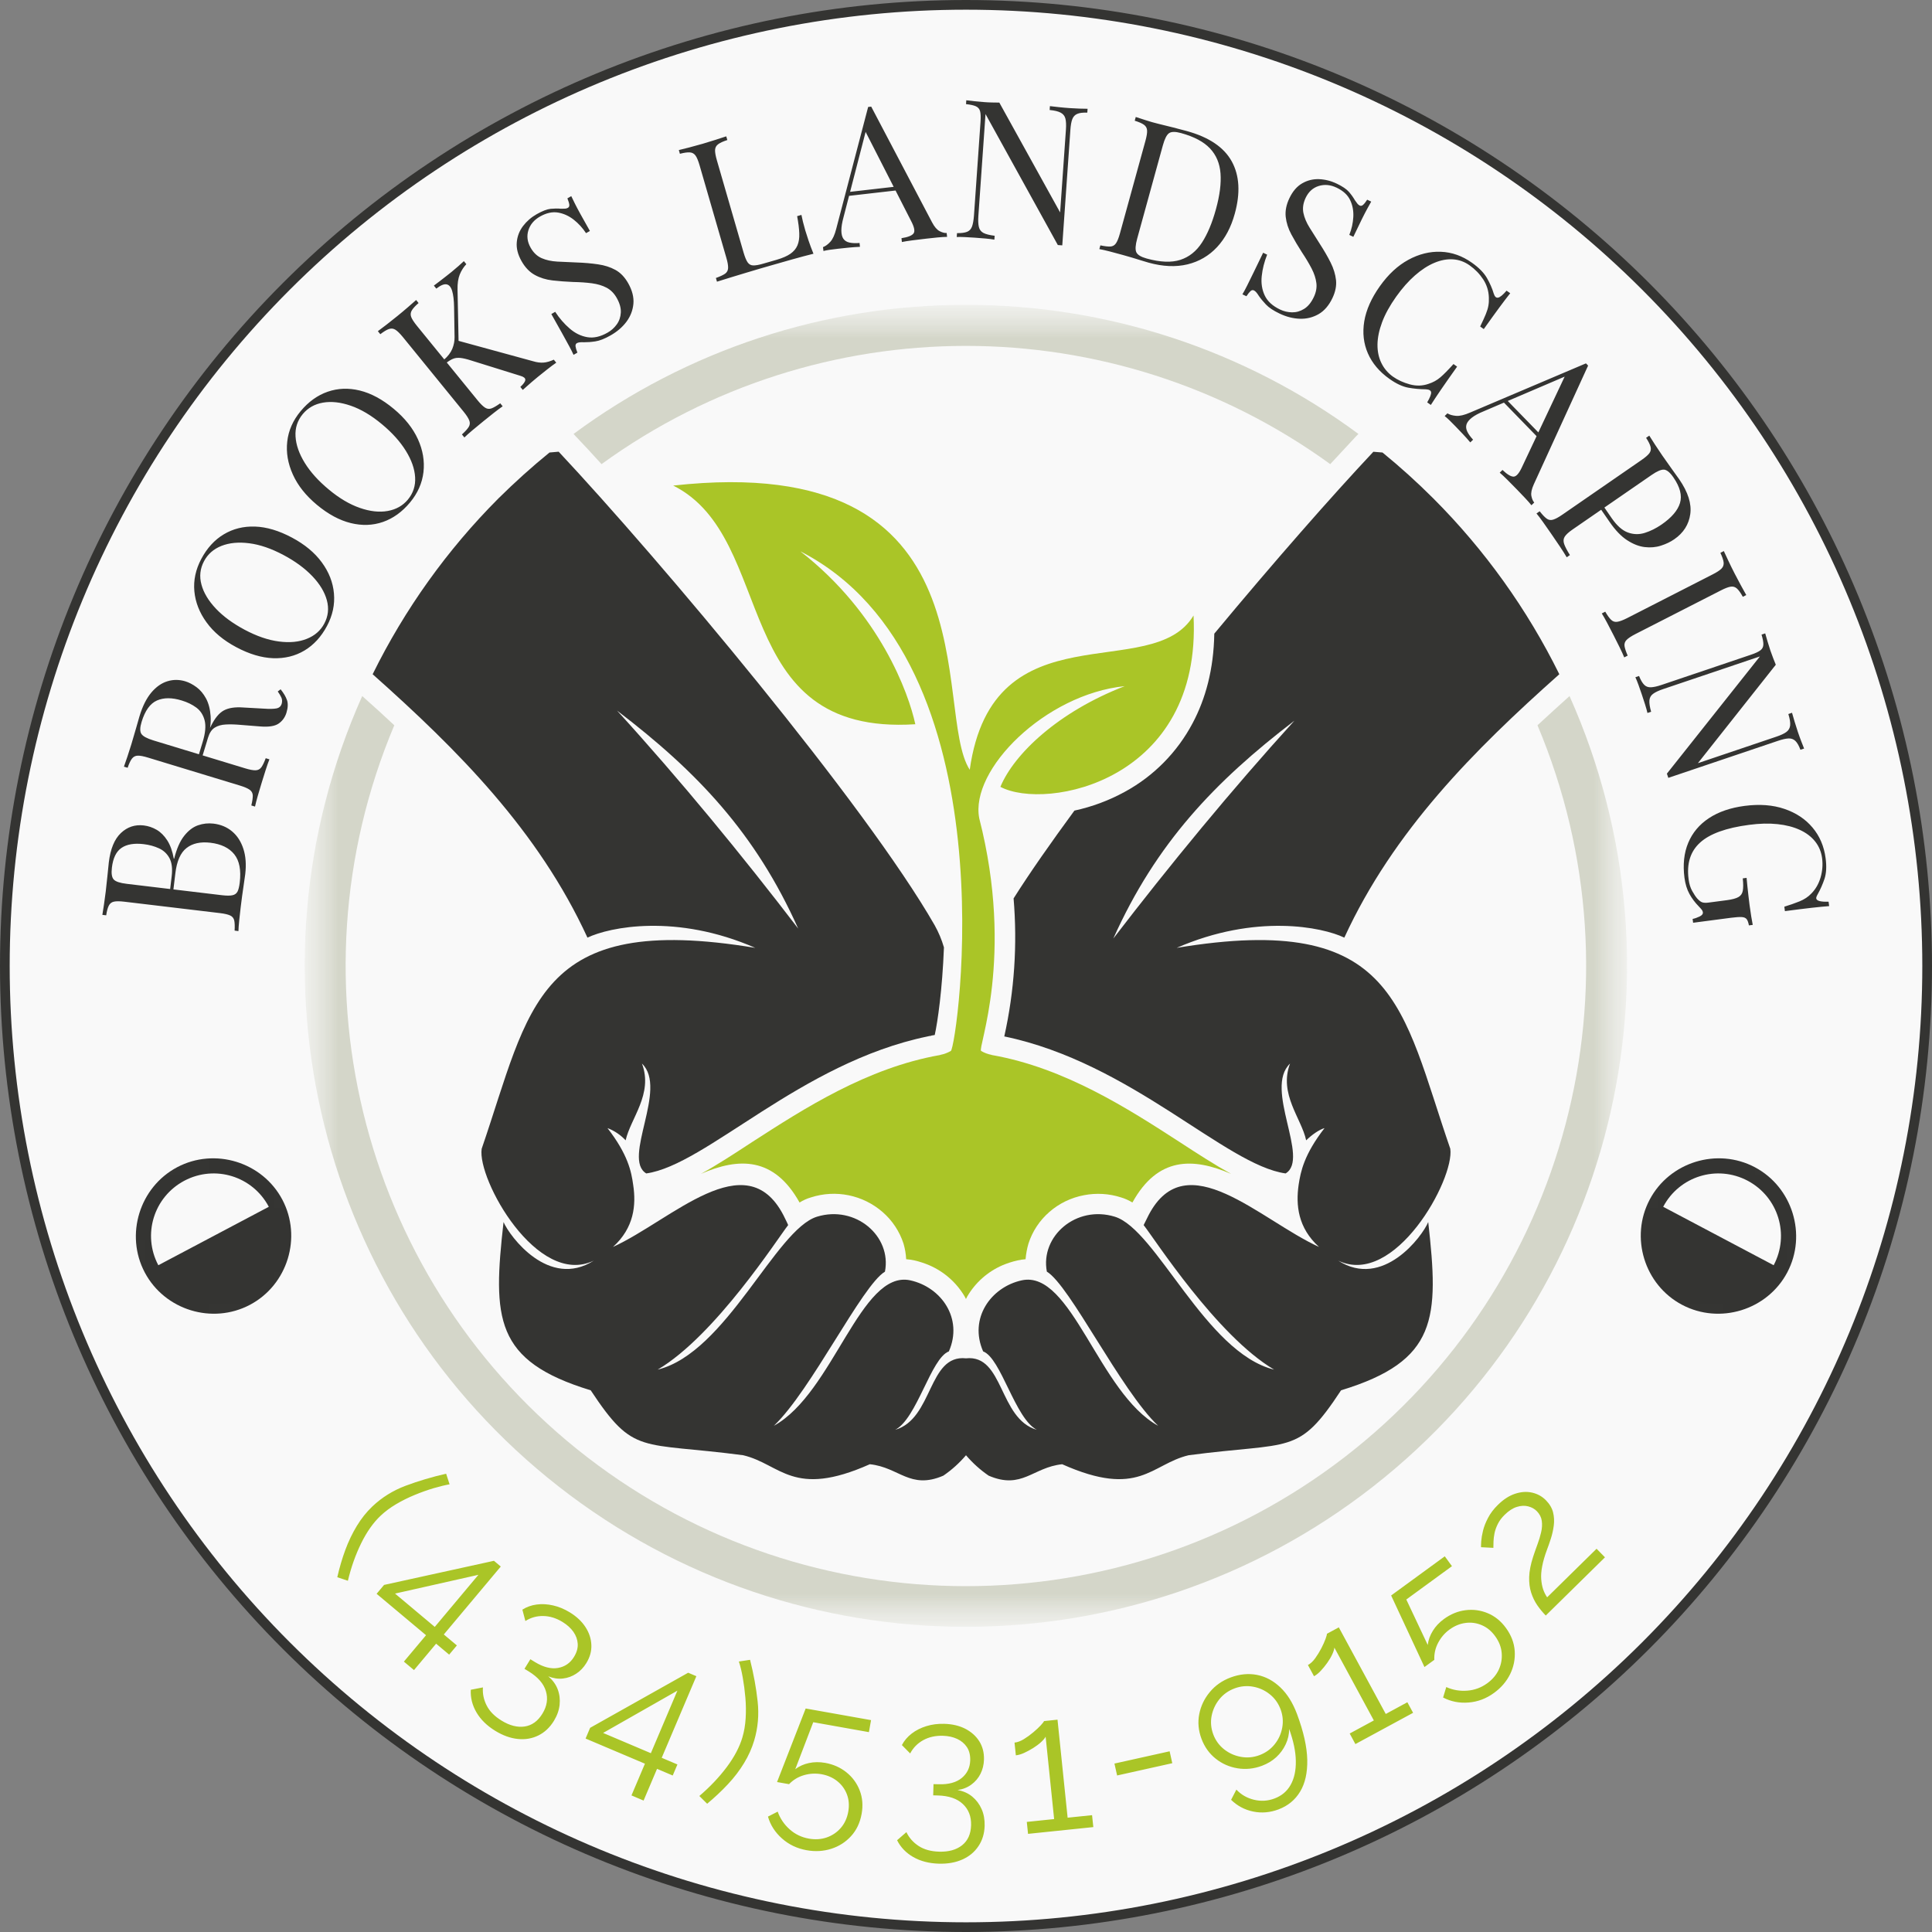
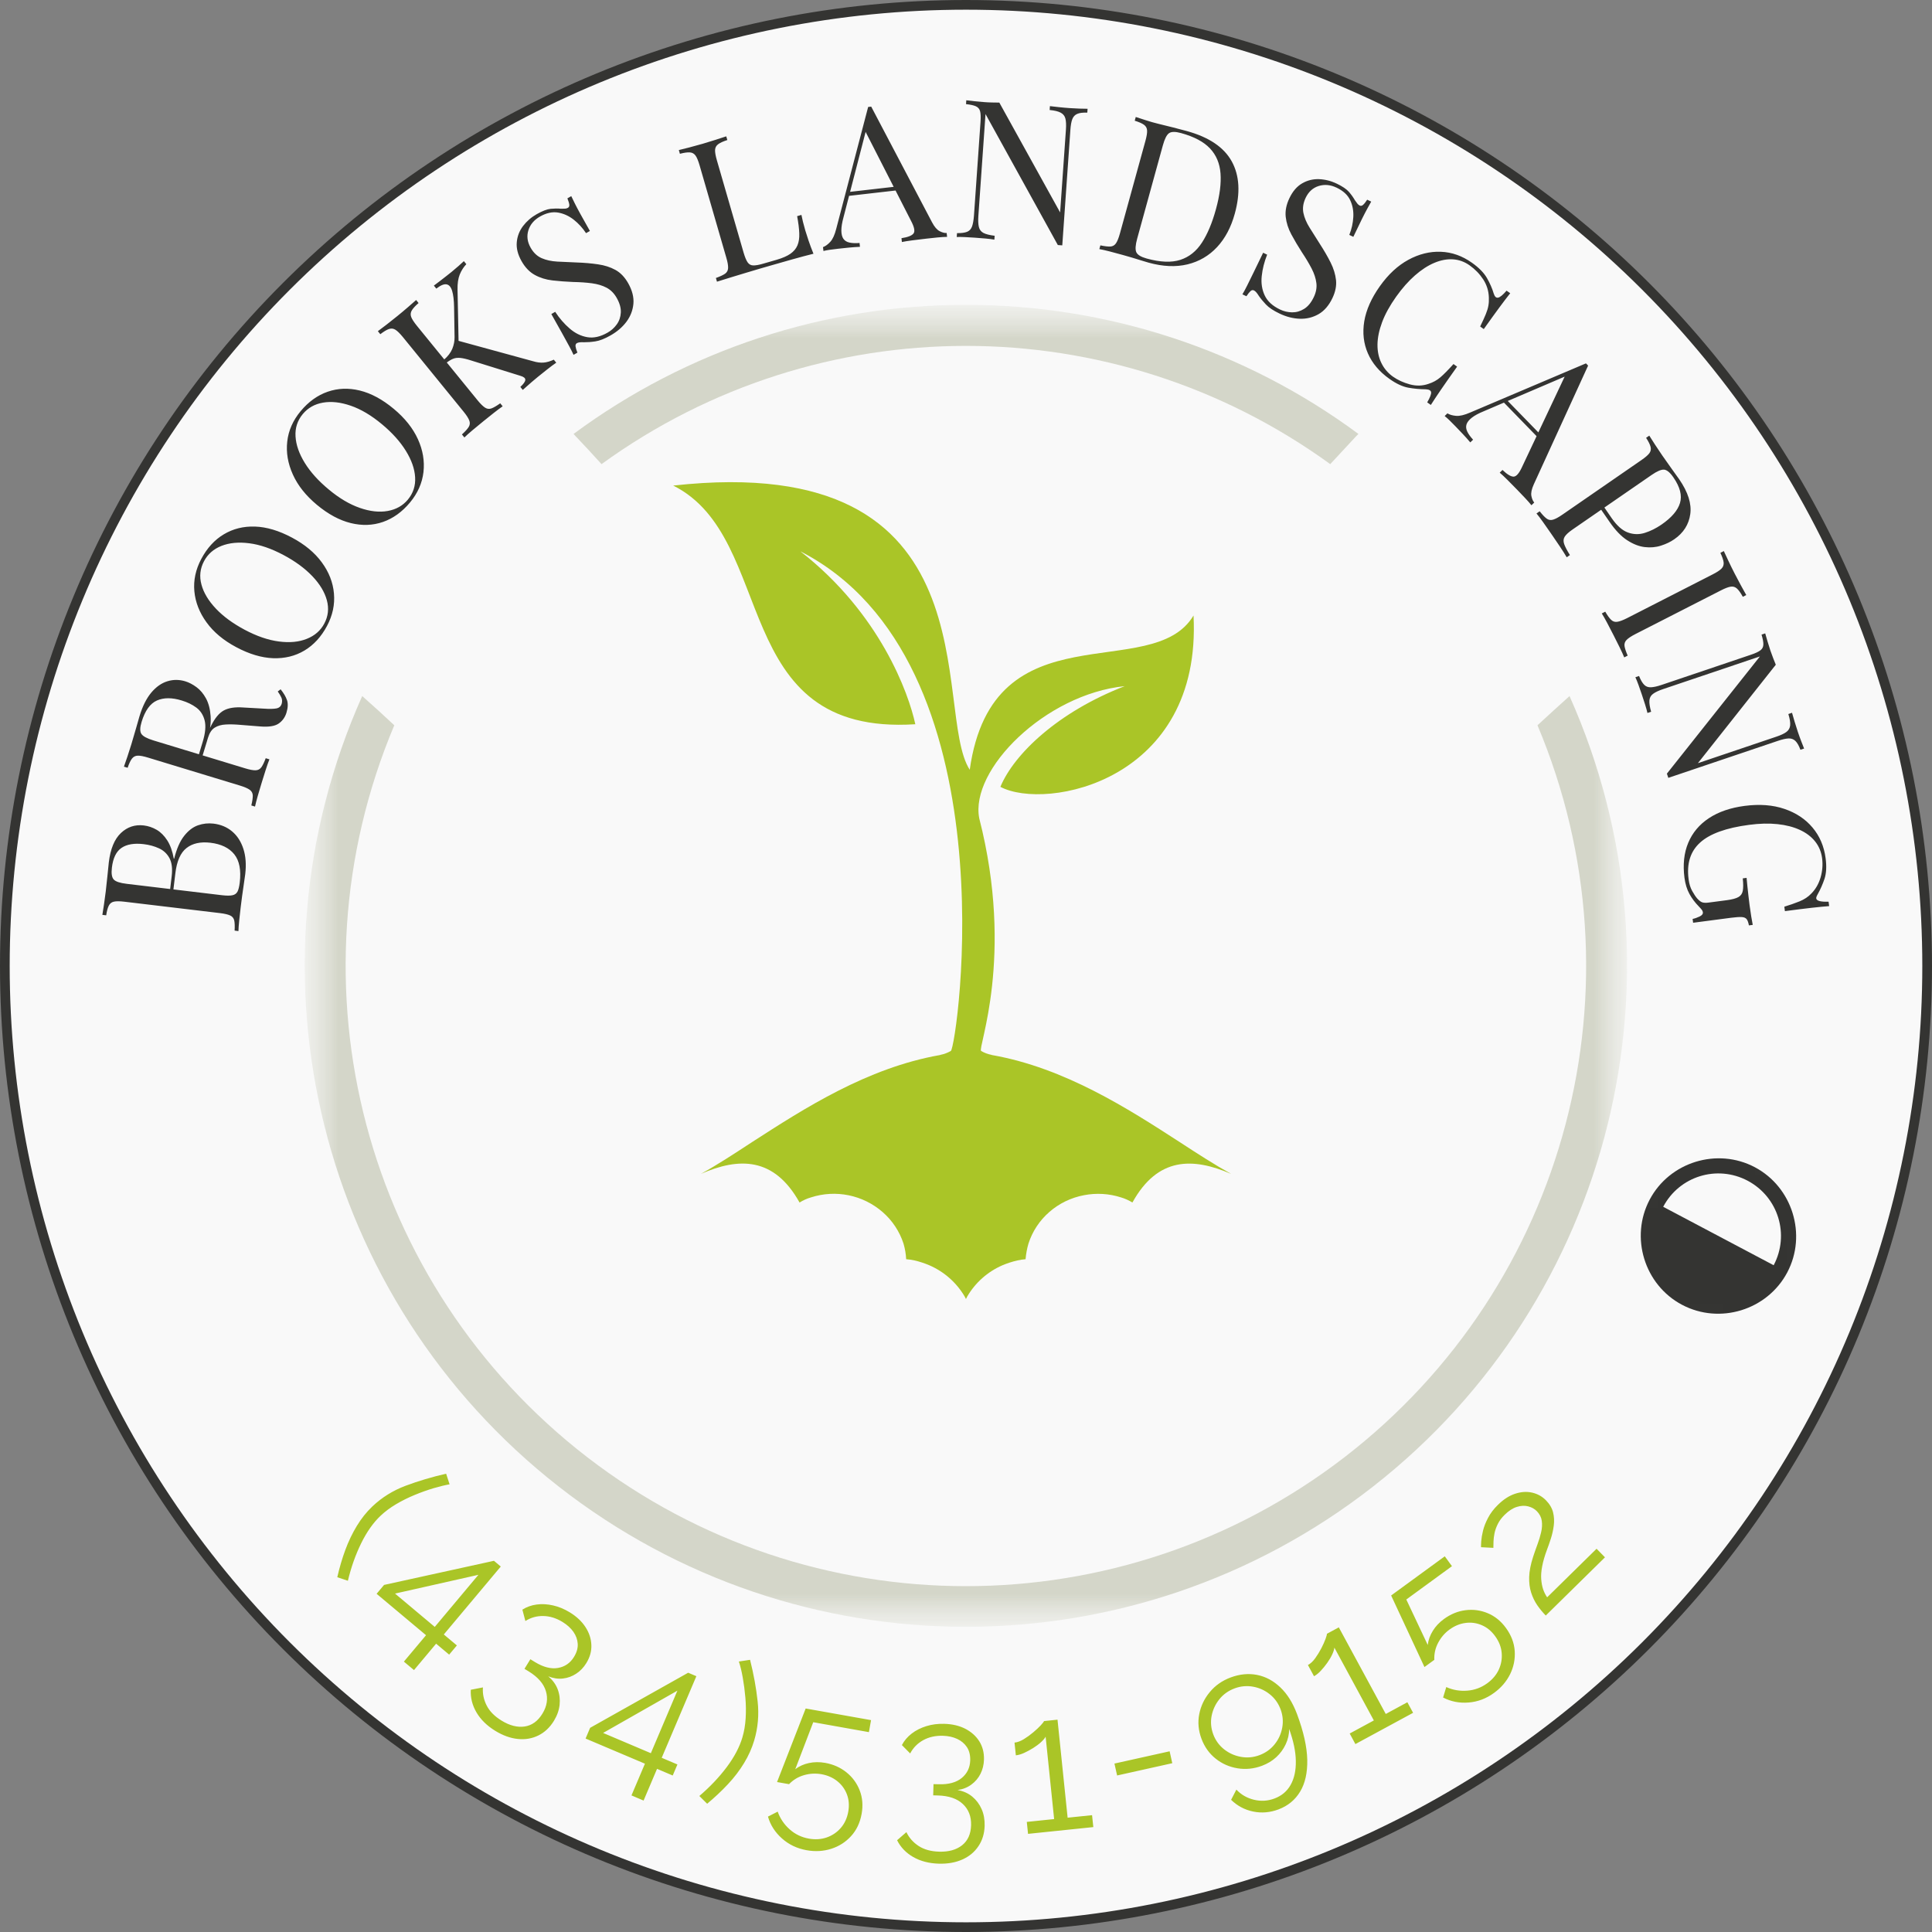
<svg xmlns="http://www.w3.org/2000/svg" width="60" height="60" viewBox="0 0 60 60" fill="none">
  <rect x="0" y="0" width="60" height="60" fill="#808080" stroke="none" />
  <circle cx="30" cy="30" r="29.733" fill="#F9F9F9" />
  <path d="M3.179 28.412C3.193 28.329 3.21 28.22 3.23 28.085C3.25 27.95 3.268 27.817 3.284 27.686C3.306 27.499 3.325 27.319 3.342 27.148C3.358 26.976 3.371 26.855 3.379 26.783C3.429 26.365 3.554 26.061 3.754 25.871C3.955 25.681 4.192 25.602 4.467 25.635C4.606 25.652 4.739 25.697 4.865 25.77C4.992 25.844 5.101 25.954 5.195 26.1C5.289 26.247 5.356 26.435 5.397 26.666L5.409 26.668C5.486 26.358 5.59 26.121 5.721 25.957C5.851 25.793 5.994 25.684 6.15 25.63C6.306 25.576 6.465 25.559 6.629 25.578C6.855 25.605 7.049 25.686 7.208 25.82C7.368 25.954 7.484 26.134 7.558 26.361C7.632 26.588 7.651 26.85 7.616 27.149C7.605 27.236 7.587 27.367 7.56 27.542C7.533 27.716 7.505 27.927 7.475 28.173C7.459 28.313 7.443 28.45 7.429 28.586C7.415 28.721 7.407 28.831 7.405 28.916L7.286 28.901C7.294 28.765 7.29 28.661 7.275 28.588C7.259 28.516 7.217 28.463 7.148 28.431C7.079 28.399 6.973 28.374 6.83 28.357L3.869 28.004C3.722 27.986 3.612 27.985 3.54 28.001C3.467 28.016 3.414 28.057 3.38 28.124C3.345 28.19 3.318 28.291 3.298 28.426L3.179 28.412ZM3.475 26.946C3.453 27.129 3.473 27.252 3.534 27.316C3.595 27.38 3.729 27.424 3.935 27.448L6.896 27.802C7.035 27.818 7.142 27.819 7.217 27.803C7.291 27.788 7.344 27.75 7.376 27.689C7.407 27.628 7.43 27.536 7.445 27.413C7.492 27.023 7.435 26.729 7.275 26.53C7.115 26.331 6.868 26.212 6.534 26.172C6.227 26.136 5.98 26.19 5.794 26.335C5.607 26.48 5.491 26.742 5.446 27.12L5.372 27.735C5.372 27.735 5.356 27.733 5.322 27.729C5.288 27.725 5.271 27.723 5.271 27.723L5.332 27.209C5.36 26.975 5.337 26.788 5.263 26.65C5.188 26.512 5.079 26.41 4.936 26.345C4.792 26.279 4.635 26.236 4.464 26.216C4.169 26.181 3.94 26.219 3.775 26.331C3.61 26.442 3.51 26.647 3.475 26.946ZM3.849 23.809C3.877 23.729 3.913 23.625 3.957 23.496C4 23.367 4.041 23.239 4.08 23.112C4.135 22.932 4.185 22.759 4.232 22.593C4.278 22.427 4.312 22.31 4.333 22.241C4.427 21.93 4.55 21.686 4.7 21.507C4.851 21.329 5.018 21.212 5.2 21.157C5.382 21.101 5.567 21.102 5.755 21.159C5.87 21.194 5.986 21.255 6.102 21.34C6.219 21.426 6.317 21.543 6.398 21.691C6.478 21.839 6.526 22.023 6.541 22.241C6.557 22.459 6.519 22.718 6.428 23.017L6.26 23.569L6.145 23.534L6.295 23.039C6.378 22.767 6.398 22.546 6.356 22.376C6.313 22.206 6.228 22.073 6.1 21.977C5.972 21.882 5.82 21.807 5.643 21.754C5.341 21.661 5.084 21.662 4.873 21.755C4.663 21.848 4.504 22.069 4.398 22.418C4.344 22.594 4.342 22.719 4.391 22.792C4.44 22.866 4.564 22.933 4.763 22.994L7.616 23.862C7.754 23.904 7.861 23.924 7.937 23.922C8.013 23.92 8.072 23.889 8.116 23.829C8.159 23.769 8.205 23.675 8.252 23.547L8.367 23.582C8.332 23.668 8.294 23.777 8.252 23.909C8.21 24.04 8.168 24.173 8.127 24.307C8.082 24.457 8.04 24.597 8.002 24.728C7.965 24.859 7.937 24.966 7.92 25.049L7.805 25.014C7.837 24.881 7.852 24.777 7.85 24.703C7.847 24.629 7.815 24.57 7.753 24.526C7.691 24.482 7.591 24.439 7.453 24.397L4.6 23.529C4.458 23.485 4.35 23.465 4.276 23.468C4.202 23.47 4.143 23.501 4.097 23.561C4.052 23.62 4.007 23.715 3.964 23.844L3.849 23.809ZM6.169 23.516C6.24 23.311 6.298 23.151 6.344 23.035C6.389 22.919 6.427 22.825 6.458 22.753C6.488 22.68 6.52 22.611 6.552 22.546C6.673 22.302 6.807 22.14 6.954 22.062C7.102 21.983 7.302 21.953 7.557 21.972L8.187 22.007C8.367 22.02 8.501 22.017 8.588 22C8.675 21.982 8.729 21.931 8.751 21.845C8.767 21.779 8.763 21.718 8.738 21.662C8.713 21.607 8.676 21.544 8.626 21.474L8.715 21.407C8.809 21.524 8.875 21.635 8.912 21.74C8.949 21.846 8.944 21.977 8.896 22.134C8.853 22.276 8.772 22.388 8.655 22.47C8.538 22.551 8.349 22.582 8.087 22.561L7.474 22.512C7.298 22.496 7.144 22.492 7.009 22.5C6.875 22.507 6.762 22.539 6.669 22.597C6.576 22.654 6.506 22.76 6.459 22.913L6.27 23.534L6.169 23.516ZM6.252 17.356C6.431 17.02 6.663 16.765 6.95 16.594C7.237 16.422 7.56 16.341 7.919 16.353C8.278 16.365 8.661 16.479 9.068 16.696C9.464 16.907 9.773 17.163 9.994 17.465C10.215 17.766 10.341 18.088 10.371 18.431C10.402 18.775 10.33 19.111 10.155 19.44C9.976 19.776 9.743 20.03 9.456 20.202C9.169 20.374 8.845 20.453 8.484 20.441C8.124 20.428 7.741 20.314 7.338 20.099C6.942 19.889 6.634 19.632 6.414 19.328C6.194 19.025 6.068 18.703 6.036 18.361C6.005 18.02 6.077 17.685 6.252 17.356ZM6.336 17.428C6.214 17.658 6.187 17.9 6.256 18.154C6.324 18.409 6.474 18.657 6.703 18.9C6.933 19.143 7.231 19.362 7.599 19.558C7.974 19.757 8.328 19.879 8.662 19.922C8.995 19.966 9.284 19.938 9.53 19.839C9.775 19.741 9.955 19.584 10.07 19.368C10.193 19.138 10.22 18.896 10.151 18.641C10.082 18.387 9.932 18.137 9.7 17.894C9.469 17.651 9.171 17.432 8.807 17.238C8.428 17.036 8.073 16.914 7.742 16.872C7.41 16.829 7.122 16.857 6.878 16.953C6.633 17.05 6.453 17.208 6.336 17.428ZM9.336 12.77C9.58 12.477 9.859 12.276 10.175 12.166C10.491 12.056 10.823 12.043 11.173 12.128C11.522 12.213 11.874 12.402 12.228 12.697C12.573 12.984 12.823 13.298 12.978 13.638C13.133 13.978 13.19 14.319 13.151 14.662C13.111 15.004 12.972 15.318 12.733 15.605C12.49 15.897 12.21 16.099 11.895 16.209C11.579 16.319 11.245 16.331 10.895 16.245C10.544 16.159 10.193 15.97 9.842 15.678C9.497 15.39 9.247 15.076 9.094 14.734C8.94 14.393 8.882 14.052 8.921 13.711C8.959 13.37 9.098 13.056 9.336 12.77ZM9.404 12.858C9.237 13.058 9.162 13.29 9.178 13.553C9.193 13.816 9.289 14.09 9.464 14.374C9.639 14.658 9.887 14.934 10.208 15.2C10.534 15.472 10.856 15.663 11.174 15.773C11.491 15.884 11.78 15.915 12.04 15.869C12.301 15.822 12.509 15.705 12.666 15.517C12.832 15.317 12.908 15.085 12.892 14.822C12.877 14.559 12.78 14.284 12.603 13.999C12.426 13.713 12.179 13.439 11.862 13.175C11.532 12.9 11.21 12.709 10.894 12.6C10.578 12.491 10.29 12.459 10.031 12.504C9.772 12.549 9.563 12.667 9.404 12.858ZM14.406 8.11L14.482 8.204C14.396 8.295 14.328 8.402 14.278 8.525C14.229 8.648 14.205 8.803 14.209 8.992L14.247 10.876L14.163 10.564L16.557 11.219C16.674 11.254 16.78 11.268 16.878 11.261C16.976 11.254 17.083 11.223 17.199 11.17L17.275 11.263C17.195 11.317 17.1 11.389 16.988 11.477C16.877 11.565 16.782 11.641 16.704 11.704C16.651 11.747 16.588 11.801 16.513 11.864C16.438 11.928 16.345 12.009 16.235 12.109L16.16 12.016C16.26 11.924 16.312 11.851 16.314 11.797C16.317 11.743 16.265 11.701 16.157 11.67L14.641 11.198C14.5 11.152 14.386 11.125 14.299 11.116C14.212 11.107 14.136 11.116 14.072 11.142C14.008 11.168 13.936 11.211 13.856 11.272L13.78 11.178C13.908 11.069 13.996 10.954 14.046 10.834C14.095 10.714 14.119 10.592 14.117 10.47L14.102 9.536C14.098 9.322 14.078 9.155 14.042 9.035C14.006 8.914 13.948 8.846 13.869 8.831C13.789 8.816 13.683 8.86 13.55 8.963L13.474 8.87C13.535 8.825 13.598 8.778 13.661 8.729C13.725 8.679 13.787 8.631 13.849 8.583C13.911 8.535 13.968 8.49 14.021 8.447C14.102 8.381 14.175 8.319 14.241 8.26C14.307 8.201 14.362 8.151 14.406 8.11ZM12.924 9.317L12.999 9.411C12.896 9.5 12.826 9.577 12.788 9.641C12.75 9.706 12.744 9.773 12.769 9.842C12.795 9.912 12.855 10.004 12.948 10.119L14.831 12.431C14.922 12.543 15 12.619 15.064 12.66C15.128 12.701 15.195 12.709 15.264 12.683C15.334 12.657 15.424 12.604 15.535 12.525L15.611 12.618C15.534 12.67 15.442 12.739 15.333 12.825C15.225 12.91 15.116 12.997 15.007 13.086C14.886 13.185 14.773 13.278 14.669 13.365C14.565 13.453 14.482 13.526 14.422 13.586L14.346 13.492C14.447 13.4 14.517 13.323 14.556 13.26C14.595 13.197 14.601 13.13 14.574 13.059C14.547 12.988 14.489 12.896 14.397 12.784L12.515 10.472C12.421 10.357 12.343 10.28 12.28 10.241C12.217 10.201 12.15 10.194 12.079 10.218C12.008 10.242 11.919 10.296 11.811 10.379L11.735 10.285C11.803 10.235 11.891 10.169 11.999 10.086C12.107 10.003 12.222 9.912 12.343 9.813C12.452 9.725 12.558 9.635 12.663 9.545C12.768 9.455 12.855 9.379 12.924 9.317ZM16.669 6.651C16.844 6.552 16.988 6.497 17.101 6.485C17.214 6.474 17.32 6.473 17.417 6.482C17.473 6.483 17.517 6.482 17.55 6.48C17.583 6.477 17.612 6.469 17.636 6.455C17.671 6.435 17.686 6.402 17.68 6.354C17.674 6.307 17.654 6.242 17.621 6.16L17.741 6.091C17.771 6.153 17.807 6.226 17.848 6.311C17.89 6.396 17.947 6.506 18.022 6.641C18.096 6.776 18.195 6.953 18.32 7.173L18.2 7.241C18.094 7.08 17.967 6.94 17.817 6.822C17.667 6.705 17.505 6.631 17.329 6.601C17.154 6.572 16.968 6.613 16.773 6.723C16.588 6.828 16.467 6.97 16.41 7.15C16.353 7.33 16.376 7.51 16.479 7.692C16.567 7.848 16.682 7.957 16.823 8.018C16.963 8.079 17.125 8.114 17.307 8.124C17.49 8.133 17.687 8.142 17.9 8.151C18.144 8.159 18.368 8.179 18.572 8.209C18.775 8.238 18.955 8.296 19.112 8.382C19.269 8.468 19.401 8.606 19.508 8.794C19.634 9.017 19.689 9.23 19.671 9.434C19.652 9.638 19.58 9.824 19.455 9.992C19.329 10.16 19.165 10.301 18.962 10.416C18.778 10.521 18.619 10.583 18.488 10.602C18.356 10.622 18.239 10.63 18.136 10.629C18.032 10.623 17.959 10.632 17.917 10.656C17.882 10.676 17.868 10.709 17.874 10.757C17.88 10.804 17.899 10.869 17.932 10.951L17.812 11.02C17.777 10.942 17.733 10.854 17.678 10.753C17.624 10.653 17.552 10.522 17.463 10.361C17.374 10.199 17.26 9.997 17.122 9.753L17.242 9.684C17.374 9.886 17.524 10.059 17.692 10.203C17.859 10.348 18.041 10.437 18.237 10.471C18.434 10.505 18.643 10.459 18.866 10.332C18.982 10.267 19.077 10.182 19.153 10.076C19.23 9.971 19.272 9.848 19.28 9.708C19.288 9.567 19.245 9.415 19.152 9.251C19.071 9.108 18.966 9.003 18.838 8.935C18.71 8.867 18.559 8.822 18.384 8.798C18.21 8.775 18.013 8.761 17.794 8.757C17.573 8.748 17.361 8.732 17.159 8.709C16.956 8.685 16.774 8.629 16.61 8.539C16.447 8.45 16.31 8.308 16.199 8.113C16.082 7.907 16.032 7.711 16.049 7.524C16.065 7.338 16.13 7.17 16.243 7.02C16.357 6.871 16.499 6.747 16.669 6.651ZM22.554 4.234L22.588 4.349C22.458 4.391 22.363 4.434 22.303 4.479C22.243 4.523 22.211 4.583 22.207 4.657C22.204 4.731 22.223 4.839 22.264 4.981L23.093 7.845C23.134 7.984 23.175 8.084 23.218 8.147C23.262 8.21 23.32 8.242 23.393 8.243C23.467 8.245 23.569 8.227 23.7 8.189L24.122 8.067C24.302 8.014 24.444 7.953 24.547 7.881C24.649 7.81 24.722 7.723 24.765 7.621C24.809 7.518 24.828 7.393 24.822 7.244C24.817 7.096 24.794 6.919 24.756 6.713L24.889 6.674C24.912 6.797 24.951 6.956 25.008 7.153C25.029 7.226 25.063 7.33 25.108 7.465C25.154 7.6 25.205 7.738 25.263 7.88C25.064 7.929 24.842 7.989 24.595 8.058C24.348 8.128 24.128 8.19 23.936 8.246C23.851 8.27 23.742 8.302 23.609 8.34C23.477 8.379 23.333 8.421 23.18 8.468C23.027 8.514 22.871 8.562 22.714 8.609C22.557 8.657 22.407 8.703 22.266 8.748L22.233 8.633C22.361 8.587 22.456 8.543 22.517 8.501C22.577 8.458 22.609 8.399 22.612 8.323C22.615 8.247 22.597 8.139 22.556 8.001L21.727 5.137C21.686 4.994 21.644 4.893 21.601 4.832C21.558 4.772 21.5 4.738 21.425 4.733C21.351 4.727 21.247 4.742 21.115 4.776L21.082 4.66C21.164 4.641 21.271 4.614 21.403 4.58C21.535 4.546 21.676 4.507 21.826 4.464C21.961 4.424 22.094 4.384 22.226 4.341C22.357 4.299 22.467 4.263 22.554 4.234ZM27.056 3.311L28.944 6.901C29.02 7.046 29.1 7.138 29.181 7.179C29.262 7.221 29.335 7.24 29.399 7.236L29.413 7.356C29.332 7.357 29.234 7.363 29.119 7.374C29.003 7.385 28.887 7.398 28.772 7.411C28.617 7.429 28.471 7.446 28.336 7.464C28.201 7.481 28.092 7.499 28.009 7.516L27.996 7.397C28.198 7.366 28.323 7.316 28.372 7.248C28.421 7.18 28.394 7.049 28.291 6.855L26.84 4.013L26.927 3.925L26.197 6.743C26.151 6.91 26.129 7.049 26.129 7.159C26.13 7.27 26.151 7.356 26.192 7.415C26.233 7.475 26.296 7.515 26.381 7.533C26.465 7.552 26.57 7.556 26.694 7.546L26.707 7.665C26.595 7.67 26.478 7.678 26.356 7.69C26.235 7.702 26.122 7.714 26.018 7.726C25.919 7.737 25.834 7.748 25.765 7.758C25.696 7.768 25.631 7.78 25.573 7.795L25.559 7.675C25.636 7.646 25.713 7.59 25.788 7.507C25.863 7.424 25.924 7.289 25.971 7.102L26.961 3.322C26.977 3.32 26.993 3.318 27.009 3.317C27.025 3.315 27.041 3.313 27.056 3.311ZM28.076 5.766L28.089 5.885L26.309 6.089L26.355 5.963L28.076 5.766ZM33.776 3.378L33.767 3.498C33.631 3.493 33.526 3.505 33.454 3.537C33.382 3.568 33.331 3.622 33.301 3.701C33.271 3.779 33.251 3.892 33.241 4.04L32.99 7.62C32.966 7.618 32.943 7.617 32.921 7.615C32.899 7.614 32.876 7.612 32.852 7.61L30.606 3.542L30.384 6.708C30.374 6.852 30.38 6.966 30.4 7.05C30.42 7.134 30.468 7.195 30.543 7.235C30.619 7.274 30.735 7.303 30.89 7.322L30.881 7.442C30.81 7.429 30.716 7.417 30.601 7.407C30.485 7.397 30.375 7.388 30.271 7.381C30.171 7.374 30.07 7.368 29.968 7.363C29.866 7.358 29.781 7.357 29.712 7.36L29.721 7.24C29.857 7.242 29.961 7.228 30.034 7.199C30.106 7.17 30.157 7.115 30.187 7.035C30.216 6.955 30.236 6.842 30.247 6.699L30.451 3.784C30.461 3.636 30.457 3.526 30.438 3.455C30.419 3.383 30.375 3.332 30.307 3.301C30.239 3.27 30.137 3.248 30.001 3.234L30.009 3.114C30.077 3.123 30.162 3.133 30.264 3.144C30.365 3.155 30.466 3.164 30.566 3.171C30.654 3.178 30.738 3.182 30.818 3.183C30.898 3.185 30.971 3.186 31.035 3.186L32.923 6.597L33.103 4.03C33.114 3.882 33.108 3.767 33.088 3.686C33.068 3.604 33.02 3.542 32.944 3.501C32.869 3.459 32.753 3.431 32.598 3.416L32.606 3.296C32.678 3.305 32.773 3.316 32.89 3.328C33.008 3.341 33.117 3.35 33.217 3.357C33.321 3.364 33.424 3.37 33.526 3.373C33.628 3.376 33.711 3.378 33.776 3.378ZM36.854 4.069C37.546 4.259 38.012 4.574 38.253 5.012C38.494 5.45 38.525 5.992 38.347 6.637C38.231 7.059 38.048 7.404 37.797 7.674C37.546 7.943 37.24 8.122 36.879 8.21C36.518 8.297 36.116 8.28 35.671 8.157C35.614 8.141 35.537 8.118 35.441 8.088C35.346 8.057 35.247 8.027 35.145 7.997C35.043 7.967 34.95 7.94 34.865 7.917C34.73 7.879 34.596 7.844 34.464 7.809C34.332 7.775 34.225 7.751 34.141 7.736L34.173 7.62C34.307 7.648 34.411 7.66 34.485 7.656C34.559 7.651 34.617 7.617 34.659 7.554C34.701 7.491 34.742 7.39 34.78 7.251L35.572 4.376C35.611 4.233 35.629 4.125 35.624 4.051C35.62 3.977 35.587 3.918 35.526 3.874C35.466 3.831 35.37 3.789 35.24 3.749L35.272 3.633C35.352 3.659 35.457 3.693 35.587 3.735C35.716 3.777 35.846 3.814 35.974 3.845C36.11 3.878 36.264 3.916 36.435 3.959C36.606 4.002 36.746 4.039 36.854 4.069ZM36.68 4.133C36.503 4.084 36.378 4.085 36.306 4.136C36.233 4.186 36.17 4.312 36.114 4.513L35.316 7.411C35.261 7.612 35.252 7.753 35.29 7.834C35.328 7.915 35.435 7.98 35.613 8.029C36.034 8.145 36.382 8.159 36.656 8.07C36.93 7.981 37.153 7.803 37.327 7.535C37.501 7.267 37.645 6.922 37.761 6.501C37.881 6.068 37.928 5.696 37.904 5.384C37.88 5.071 37.77 4.813 37.575 4.607C37.381 4.402 37.082 4.244 36.68 4.133ZM41.512 5.702C41.693 5.789 41.82 5.875 41.895 5.962C41.969 6.048 42.03 6.134 42.078 6.219C42.109 6.265 42.136 6.301 42.157 6.327C42.178 6.352 42.201 6.371 42.226 6.383C42.262 6.401 42.298 6.393 42.333 6.361C42.369 6.329 42.411 6.276 42.459 6.202L42.584 6.261C42.551 6.321 42.512 6.392 42.466 6.474C42.42 6.557 42.363 6.667 42.294 6.806C42.226 6.944 42.137 7.127 42.029 7.355L41.904 7.295C41.976 7.117 42.017 6.932 42.028 6.742C42.039 6.552 42.007 6.376 41.93 6.215C41.854 6.054 41.714 5.926 41.512 5.829C41.32 5.737 41.134 5.72 40.954 5.776C40.774 5.832 40.639 5.954 40.549 6.142C40.472 6.305 40.448 6.461 40.478 6.611C40.509 6.761 40.573 6.914 40.67 7.069C40.767 7.224 40.872 7.391 40.986 7.57C41.119 7.776 41.232 7.97 41.324 8.154C41.416 8.338 41.471 8.519 41.491 8.697C41.51 8.875 41.473 9.062 41.38 9.257C41.27 9.488 41.126 9.655 40.948 9.757C40.771 9.858 40.577 9.906 40.367 9.899C40.157 9.892 39.947 9.838 39.738 9.738C39.546 9.647 39.404 9.552 39.313 9.455C39.222 9.359 39.148 9.268 39.09 9.183C39.035 9.094 38.986 9.039 38.942 9.019C38.906 9.001 38.87 9.009 38.835 9.041C38.8 9.073 38.758 9.126 38.709 9.2L38.584 9.141C38.628 9.068 38.675 8.981 38.726 8.879C38.777 8.776 38.843 8.643 38.924 8.477C39.006 8.312 39.107 8.102 39.228 7.849L39.352 7.909C39.263 8.133 39.207 8.355 39.184 8.575C39.161 8.795 39.192 8.995 39.277 9.175C39.362 9.356 39.52 9.501 39.752 9.612C39.871 9.669 39.996 9.698 40.126 9.7C40.256 9.702 40.38 9.667 40.5 9.593C40.62 9.519 40.72 9.397 40.801 9.227C40.872 9.079 40.899 8.933 40.881 8.789C40.863 8.645 40.814 8.494 40.733 8.338C40.652 8.182 40.551 8.013 40.429 7.83C40.309 7.644 40.201 7.461 40.105 7.282C40.008 7.103 39.95 6.92 39.929 6.735C39.909 6.55 39.947 6.356 40.044 6.154C40.146 5.94 40.278 5.787 40.44 5.694C40.603 5.6 40.778 5.557 40.965 5.564C41.153 5.572 41.335 5.618 41.512 5.702ZM45.714 8.161C45.93 8.314 46.085 8.472 46.178 8.634C46.272 8.797 46.342 8.959 46.39 9.12C46.42 9.215 46.466 9.257 46.527 9.243C46.588 9.23 46.675 9.158 46.788 9.027L46.901 9.107C46.808 9.223 46.699 9.367 46.573 9.537C46.446 9.708 46.282 9.936 46.08 10.22L45.968 10.14C46.044 9.983 46.103 9.856 46.142 9.759C46.182 9.662 46.209 9.574 46.223 9.495C46.237 9.417 46.242 9.332 46.238 9.241C46.232 9.035 46.173 8.847 46.063 8.677C45.952 8.508 45.812 8.363 45.642 8.242C45.482 8.128 45.309 8.066 45.123 8.054C44.937 8.042 44.744 8.079 44.544 8.163C44.344 8.247 44.144 8.377 43.942 8.554C43.741 8.73 43.546 8.951 43.358 9.215C43.163 9.49 43.018 9.752 42.924 10.002C42.83 10.252 42.782 10.485 42.779 10.699C42.777 10.914 42.817 11.106 42.901 11.276C42.984 11.446 43.104 11.586 43.261 11.698C43.408 11.802 43.582 11.882 43.784 11.937C43.986 11.992 44.179 11.986 44.363 11.921C44.503 11.877 44.626 11.809 44.732 11.718C44.839 11.627 44.974 11.489 45.139 11.306L45.252 11.386C45.04 11.684 44.872 11.924 44.746 12.108C44.621 12.291 44.517 12.448 44.436 12.576L44.323 12.496C44.41 12.347 44.45 12.243 44.445 12.185C44.439 12.127 44.384 12.095 44.28 12.09C44.099 12.089 43.918 12.072 43.737 12.04C43.556 12.007 43.359 11.915 43.147 11.764C42.837 11.544 42.615 11.28 42.481 10.974C42.347 10.667 42.31 10.336 42.368 9.98C42.428 9.623 42.589 9.259 42.854 8.887C43.114 8.521 43.408 8.248 43.737 8.069C44.066 7.89 44.402 7.806 44.745 7.819C45.087 7.831 45.41 7.945 45.714 8.161ZM49.32 11.354L47.633 15.042C47.566 15.191 47.541 15.31 47.558 15.4C47.575 15.489 47.605 15.559 47.647 15.607L47.56 15.691C47.51 15.628 47.445 15.554 47.366 15.47C47.286 15.385 47.206 15.301 47.125 15.218C47.016 15.106 46.913 15.001 46.817 14.905C46.72 14.809 46.64 14.733 46.575 14.679L46.661 14.595C46.81 14.736 46.926 14.805 47.009 14.802C47.093 14.798 47.18 14.697 47.271 14.497L48.632 11.612L48.755 11.627L46.079 12.772C45.919 12.837 45.795 12.904 45.708 12.973C45.621 13.041 45.566 13.11 45.544 13.179C45.522 13.248 45.529 13.322 45.566 13.4C45.603 13.479 45.664 13.564 45.748 13.655L45.661 13.739C45.589 13.653 45.511 13.566 45.427 13.477C45.343 13.388 45.265 13.306 45.192 13.231C45.122 13.159 45.062 13.099 45.012 13.05C44.962 13.001 44.913 12.958 44.865 12.921L44.951 12.837C45.021 12.88 45.112 12.906 45.224 12.915C45.336 12.924 45.48 12.889 45.657 12.812L49.253 11.285C49.264 11.296 49.276 11.308 49.287 11.319C49.298 11.331 49.309 11.342 49.32 11.354ZM48.001 13.661L47.914 13.745L46.665 12.461L46.793 12.42L48.001 13.661ZM51.22 13.529C51.265 13.6 51.324 13.693 51.398 13.808C51.472 13.922 51.547 14.034 51.622 14.143C51.729 14.298 51.833 14.445 51.934 14.585C52.035 14.724 52.106 14.824 52.148 14.883C52.423 15.282 52.538 15.643 52.493 15.966C52.448 16.289 52.282 16.55 51.995 16.748C51.877 16.83 51.739 16.896 51.581 16.946C51.423 16.997 51.256 17.011 51.078 16.99C50.9 16.969 50.719 16.898 50.534 16.778C50.348 16.658 50.167 16.469 49.989 16.211L49.661 15.736L49.761 15.668L50.054 16.094C50.216 16.328 50.384 16.476 50.558 16.538C50.733 16.601 50.908 16.604 51.084 16.548C51.259 16.493 51.431 16.407 51.6 16.291C51.913 16.075 52.105 15.851 52.174 15.62C52.244 15.39 52.175 15.124 51.968 14.824C51.863 14.672 51.767 14.593 51.679 14.585C51.591 14.578 51.462 14.633 51.29 14.752L48.836 16.445C48.717 16.527 48.636 16.601 48.594 16.666C48.552 16.732 48.546 16.808 48.576 16.894C48.606 16.98 48.666 17.095 48.755 17.238L48.656 17.307C48.603 17.216 48.532 17.105 48.443 16.971C48.354 16.838 48.262 16.704 48.169 16.569C48.08 16.44 47.996 16.32 47.917 16.209C47.838 16.099 47.772 16.011 47.717 15.946L47.816 15.878C47.9 15.985 47.972 16.061 48.032 16.105C48.091 16.149 48.158 16.161 48.231 16.139C48.304 16.118 48.4 16.067 48.518 15.985L50.972 14.291C51.094 14.207 51.178 14.135 51.222 14.076C51.266 14.016 51.279 13.95 51.26 13.877C51.242 13.805 51.196 13.711 51.121 13.597L51.22 13.529ZM54.232 18.48L54.125 18.534C54.06 18.415 53.999 18.33 53.944 18.279C53.889 18.229 53.825 18.208 53.752 18.219C53.678 18.229 53.575 18.268 53.443 18.336L50.788 19.692C50.66 19.758 50.569 19.818 50.516 19.872C50.462 19.927 50.441 19.99 50.451 20.064C50.462 20.137 50.495 20.236 50.549 20.361L50.442 20.416C50.407 20.33 50.359 20.225 50.298 20.101C50.237 19.977 50.175 19.853 50.111 19.728C50.04 19.589 49.972 19.459 49.909 19.339C49.845 19.218 49.79 19.122 49.745 19.051L49.852 18.996C49.921 19.114 49.982 19.199 50.036 19.25C50.089 19.302 50.153 19.322 50.228 19.31C50.303 19.299 50.405 19.26 50.534 19.195L53.189 17.838C53.321 17.771 53.413 17.71 53.464 17.657C53.516 17.604 53.537 17.54 53.529 17.465C53.52 17.391 53.486 17.292 53.428 17.169L53.535 17.114C53.57 17.191 53.616 17.291 53.675 17.414C53.733 17.538 53.798 17.669 53.869 17.808C53.933 17.933 53.998 18.056 54.064 18.177C54.131 18.299 54.187 18.399 54.232 18.48ZM56.028 23.247L55.914 23.285C55.867 23.158 55.815 23.066 55.758 23.011C55.701 22.956 55.631 22.93 55.548 22.933C55.464 22.936 55.352 22.961 55.211 23.009L51.811 24.157C51.803 24.134 51.796 24.112 51.789 24.091C51.782 24.07 51.775 24.048 51.767 24.026L54.656 20.386L51.648 21.401C51.512 21.447 51.409 21.495 51.339 21.547C51.27 21.597 51.231 21.665 51.224 21.75C51.217 21.835 51.234 21.953 51.277 22.104L51.163 22.142C51.147 22.071 51.122 21.98 51.087 21.87C51.051 21.759 51.017 21.654 50.984 21.555C50.952 21.46 50.918 21.365 50.884 21.269C50.849 21.173 50.817 21.093 50.788 21.032L50.902 20.993C50.953 21.12 51.006 21.211 51.061 21.266C51.115 21.322 51.185 21.348 51.271 21.344C51.356 21.341 51.468 21.316 51.604 21.27L54.372 20.335C54.513 20.288 54.612 20.242 54.671 20.196C54.73 20.151 54.761 20.091 54.763 20.016C54.765 19.942 54.746 19.839 54.706 19.709L54.82 19.67C54.838 19.736 54.862 19.818 54.891 19.916C54.92 20.014 54.95 20.111 54.982 20.206C55.01 20.289 55.039 20.368 55.069 20.443C55.098 20.518 55.125 20.585 55.149 20.644L52.73 23.701L55.167 22.878C55.308 22.83 55.412 22.782 55.479 22.731C55.547 22.681 55.585 22.613 55.595 22.527C55.604 22.442 55.585 22.324 55.539 22.175L55.653 22.136C55.672 22.206 55.699 22.297 55.733 22.411C55.767 22.524 55.8 22.628 55.832 22.723C55.865 22.822 55.9 22.919 55.937 23.015C55.973 23.11 56.004 23.188 56.028 23.247ZM56.696 26.651C56.73 26.909 56.718 27.122 56.662 27.292C56.605 27.461 56.534 27.622 56.449 27.774C56.416 27.831 56.401 27.873 56.405 27.901C56.415 27.977 56.542 28.011 56.788 28.003L56.806 28.14C56.658 28.151 56.478 28.169 56.267 28.192C56.056 28.216 55.778 28.25 55.432 28.296L55.414 28.158C55.577 28.109 55.734 28.054 55.883 27.994C56.033 27.934 56.158 27.851 56.257 27.745C56.389 27.61 56.483 27.444 56.541 27.247C56.597 27.049 56.613 26.851 56.587 26.653C56.561 26.454 56.489 26.281 56.37 26.132C56.252 25.984 56.094 25.864 55.896 25.773C55.698 25.682 55.467 25.622 55.202 25.594C54.938 25.566 54.645 25.573 54.323 25.616C53.608 25.709 53.099 25.893 52.798 26.167C52.496 26.441 52.377 26.82 52.441 27.305C52.459 27.448 52.496 27.57 52.552 27.669C52.608 27.769 52.659 27.846 52.706 27.901C52.768 27.97 52.823 28.011 52.871 28.025C52.92 28.039 52.981 28.041 53.057 28.031L53.629 27.956C53.792 27.934 53.911 27.903 53.987 27.86C54.062 27.818 54.108 27.753 54.124 27.663C54.141 27.574 54.141 27.446 54.123 27.279L54.242 27.263C54.247 27.335 54.255 27.419 54.266 27.515C54.276 27.61 54.287 27.711 54.299 27.816C54.311 27.922 54.323 28.018 54.334 28.106C54.351 28.237 54.369 28.355 54.386 28.46C54.404 28.564 54.42 28.652 54.433 28.723L54.314 28.739C54.298 28.652 54.276 28.588 54.246 28.548C54.217 28.507 54.165 28.485 54.092 28.48C54.019 28.476 53.908 28.483 53.761 28.502L52.581 28.657L52.566 28.538C52.633 28.525 52.704 28.5 52.78 28.464C52.856 28.428 52.891 28.384 52.884 28.332C52.881 28.308 52.872 28.285 52.857 28.263C52.842 28.241 52.809 28.203 52.757 28.149C52.641 28.031 52.544 27.902 52.467 27.762C52.39 27.623 52.339 27.456 52.313 27.261C52.26 26.852 52.298 26.49 52.429 26.176C52.56 25.862 52.774 25.606 53.071 25.41C53.369 25.213 53.738 25.086 54.179 25.028C54.644 24.967 55.056 24.998 55.416 25.121C55.776 25.243 56.067 25.436 56.289 25.7C56.512 25.964 56.647 26.281 56.696 26.651Z" fill="#343432" />
  <path d="M11.563 46.785C11.86 46.503 12.204 46.289 12.598 46.141C12.991 45.994 13.411 45.869 13.855 45.767L13.962 46.097C13.819 46.122 13.653 46.162 13.463 46.218C13.274 46.275 13.078 46.344 12.878 46.427C12.677 46.51 12.485 46.605 12.301 46.714C12.117 46.823 11.955 46.944 11.816 47.076C11.589 47.292 11.389 47.576 11.216 47.929C11.043 48.282 10.905 48.669 10.804 49.092L10.475 48.982C10.542 48.686 10.625 48.404 10.724 48.135C10.823 47.867 10.942 47.619 11.081 47.39C11.22 47.161 11.38 46.959 11.563 46.785ZM12.543 51.603L13.231 50.783L11.696 49.497L11.928 49.221L15.34 48.472L15.552 48.65L13.783 50.76L14.189 51.1L13.949 51.386L13.544 51.046L12.857 51.866L12.543 51.603ZM12.268 49.49L13.502 50.525L14.858 48.907L12.268 49.49ZM17.026 52.06C17.166 52.178 17.264 52.314 17.321 52.466C17.378 52.618 17.397 52.778 17.379 52.946C17.361 53.114 17.302 53.279 17.202 53.443C17.076 53.648 16.916 53.799 16.72 53.896C16.525 53.992 16.312 54.029 16.082 54.005C15.852 53.982 15.619 53.898 15.383 53.754C15.123 53.595 14.928 53.403 14.797 53.18C14.666 52.956 14.608 52.722 14.621 52.477L14.998 52.404C14.983 52.597 15.021 52.783 15.113 52.964C15.204 53.145 15.359 53.302 15.578 53.436C15.831 53.591 16.07 53.651 16.295 53.618C16.52 53.584 16.704 53.451 16.846 53.218C16.988 52.986 17.024 52.753 16.953 52.519C16.883 52.286 16.704 52.081 16.416 51.905L16.288 51.827L16.471 51.529L16.609 51.614C16.872 51.775 17.111 51.837 17.327 51.8C17.542 51.763 17.709 51.648 17.826 51.457C17.912 51.317 17.95 51.181 17.942 51.049C17.933 50.917 17.888 50.793 17.807 50.677C17.725 50.561 17.612 50.459 17.469 50.371C17.274 50.252 17.075 50.19 16.873 50.187C16.671 50.183 16.486 50.234 16.316 50.342L16.223 49.989C16.354 49.905 16.502 49.852 16.665 49.83C16.829 49.808 17 49.817 17.177 49.858C17.354 49.898 17.527 49.97 17.694 50.072C17.906 50.202 18.069 50.355 18.182 50.53C18.296 50.705 18.357 50.889 18.365 51.083C18.374 51.276 18.322 51.465 18.209 51.649C18.125 51.786 18.02 51.896 17.894 51.978C17.768 52.061 17.631 52.111 17.482 52.128C17.333 52.145 17.181 52.122 17.026 52.06ZM19.611 55.758L20.029 54.773L18.186 53.992L18.327 53.659L21.372 51.948L21.626 52.056L20.55 54.59L21.038 54.797L20.892 55.14L20.405 54.933L19.987 55.918L19.611 55.758ZM18.73 53.818L20.213 54.447L21.037 52.505L18.73 53.818ZM23.423 54.05C23.351 54.292 23.246 54.527 23.107 54.755C22.968 54.984 22.801 55.203 22.605 55.412C22.409 55.621 22.194 55.823 21.961 56.017L21.719 55.776C22.049 55.494 22.332 55.195 22.568 54.881C22.804 54.566 22.966 54.259 23.055 53.959C23.11 53.775 23.144 53.576 23.157 53.362C23.17 53.149 23.167 52.934 23.148 52.717C23.129 52.5 23.102 52.295 23.067 52.1C23.033 51.906 22.993 51.74 22.946 51.6L23.294 51.547C23.405 51.99 23.484 52.419 23.529 52.837C23.575 53.253 23.539 53.658 23.423 54.05ZM25.05 57.46C24.754 57.407 24.499 57.286 24.285 57.095C24.07 56.904 23.925 56.678 23.85 56.416L24.152 56.262C24.228 56.475 24.351 56.658 24.521 56.81C24.692 56.963 24.891 57.059 25.12 57.1C25.317 57.135 25.502 57.123 25.673 57.064C25.844 57.005 25.99 56.907 26.11 56.77C26.23 56.632 26.308 56.463 26.344 56.261C26.378 56.068 26.364 55.89 26.302 55.726C26.239 55.562 26.14 55.425 26.002 55.315C25.865 55.206 25.702 55.134 25.513 55.1C25.331 55.068 25.15 55.077 24.97 55.129C24.79 55.18 24.635 55.274 24.505 55.409L24.132 55.343L25.021 53.059L27.051 53.42L26.985 53.793L25.256 53.485L24.698 54.943C24.82 54.851 24.962 54.787 25.122 54.753C25.283 54.718 25.451 54.717 25.624 54.747C25.881 54.793 26.102 54.892 26.289 55.043C26.476 55.194 26.613 55.381 26.699 55.604C26.785 55.827 26.806 56.069 26.759 56.329C26.71 56.605 26.601 56.836 26.431 57.022C26.262 57.208 26.057 57.339 25.815 57.416C25.573 57.493 25.318 57.508 25.05 57.46ZM29.738 55.591C29.917 55.624 30.07 55.692 30.195 55.796C30.32 55.9 30.417 56.029 30.485 56.183C30.553 56.337 30.584 56.511 30.579 56.703C30.572 56.943 30.508 57.154 30.386 57.335C30.265 57.516 30.099 57.654 29.888 57.748C29.677 57.842 29.433 57.886 29.156 57.878C28.852 57.869 28.587 57.801 28.362 57.672C28.137 57.544 27.97 57.369 27.86 57.15L28.149 56.899C28.233 57.074 28.359 57.217 28.528 57.328C28.698 57.439 28.91 57.498 29.167 57.505C29.463 57.514 29.701 57.447 29.879 57.306C30.057 57.164 30.15 56.958 30.158 56.685C30.166 56.413 30.081 56.193 29.903 56.026C29.725 55.858 29.468 55.77 29.132 55.76L28.981 55.756L28.991 55.408L29.154 55.412C29.462 55.421 29.7 55.355 29.869 55.216C30.037 55.076 30.124 54.894 30.131 54.67C30.135 54.505 30.101 54.368 30.028 54.258C29.955 54.148 29.854 54.063 29.725 54.003C29.597 53.943 29.448 53.911 29.28 53.906C29.052 53.9 28.849 53.945 28.672 54.042C28.495 54.14 28.36 54.277 28.266 54.455L28.009 54.195C28.081 54.057 28.183 53.938 28.314 53.837C28.445 53.736 28.597 53.66 28.771 53.606C28.945 53.553 29.13 53.529 29.326 53.535C29.575 53.542 29.792 53.593 29.978 53.688C30.163 53.784 30.308 53.913 30.412 54.076C30.515 54.24 30.564 54.429 30.558 54.646C30.554 54.806 30.517 54.953 30.45 55.088C30.382 55.222 30.287 55.334 30.166 55.422C30.046 55.511 29.903 55.568 29.738 55.591ZM33.915 56.372L33.954 56.742L31.927 56.952L31.888 56.581L32.737 56.493L32.473 53.934C32.446 53.985 32.398 54.042 32.328 54.106C32.258 54.17 32.176 54.23 32.084 54.288C31.991 54.346 31.898 54.396 31.806 54.438C31.714 54.48 31.628 54.505 31.548 54.513L31.507 54.118C31.599 54.109 31.696 54.072 31.798 54.01C31.9 53.947 31.998 53.876 32.09 53.798C32.183 53.72 32.26 53.648 32.322 53.581C32.383 53.514 32.417 53.47 32.423 53.45L32.842 53.406L33.156 56.45L33.915 56.372ZM34.693 55.139L34.61 54.769L36.324 54.388L36.406 54.758L34.693 55.139ZM37.313 53.999C37.407 54.251 37.553 54.456 37.752 54.615C37.95 54.774 38.177 54.874 38.432 54.916C38.687 54.958 38.94 54.932 39.192 54.838C39.365 54.773 39.513 54.684 39.637 54.569C39.761 54.454 39.859 54.32 39.93 54.167C40.001 54.015 40.036 53.857 40.036 53.695C40.169 54.064 40.239 54.395 40.243 54.689C40.248 54.982 40.195 55.229 40.083 55.429C39.972 55.629 39.803 55.771 39.578 55.855C39.372 55.932 39.16 55.945 38.944 55.893C38.728 55.841 38.545 55.736 38.397 55.578L38.233 55.895C38.427 56.084 38.655 56.205 38.917 56.259C39.179 56.313 39.442 56.291 39.704 56.193C39.997 56.083 40.221 55.899 40.377 55.64C40.533 55.381 40.606 55.051 40.598 54.65C40.589 54.249 40.483 53.776 40.28 53.231C40.149 52.882 39.977 52.606 39.761 52.402C39.546 52.197 39.306 52.069 39.04 52.016C38.774 51.964 38.501 51.99 38.219 52.095C37.956 52.193 37.74 52.345 37.571 52.549C37.401 52.754 37.292 52.983 37.243 53.236C37.194 53.49 37.218 53.744 37.313 53.999ZM38.34 52.435C38.527 52.365 38.718 52.347 38.913 52.381C39.108 52.416 39.281 52.494 39.434 52.617C39.587 52.739 39.698 52.895 39.769 53.082C39.839 53.27 39.856 53.46 39.821 53.653C39.786 53.846 39.707 54.019 39.585 54.171C39.462 54.324 39.305 54.436 39.114 54.508C38.926 54.578 38.735 54.596 38.54 54.561C38.346 54.527 38.171 54.449 38.016 54.327C37.862 54.205 37.749 54.05 37.679 53.863C37.608 53.671 37.591 53.48 37.628 53.288C37.666 53.096 37.746 52.924 37.868 52.772C37.991 52.619 38.148 52.507 38.34 52.435ZM43.707 52.865L43.885 53.193L42.093 54.164L41.916 53.836L42.666 53.43L41.44 51.168C41.435 51.225 41.412 51.297 41.372 51.382C41.332 51.468 41.28 51.555 41.217 51.644C41.153 51.733 41.087 51.815 41.017 51.889C40.948 51.963 40.878 52.019 40.808 52.057L40.619 51.709C40.7 51.665 40.776 51.594 40.846 51.497C40.916 51.399 40.979 51.297 41.035 51.189C41.09 51.081 41.134 50.985 41.165 50.9C41.196 50.814 41.211 50.761 41.208 50.739L41.578 50.539L43.036 53.229L43.707 52.865ZM46.401 52.573C46.158 52.751 45.894 52.851 45.608 52.873C45.322 52.896 45.058 52.844 44.817 52.718L44.915 52.393C45.121 52.486 45.339 52.523 45.566 52.505C45.794 52.488 46.002 52.411 46.19 52.274C46.352 52.156 46.471 52.014 46.547 51.85C46.622 51.685 46.652 51.512 46.636 51.33C46.62 51.148 46.552 50.975 46.431 50.81C46.315 50.651 46.177 50.538 46.015 50.47C45.854 50.401 45.686 50.379 45.512 50.402C45.338 50.425 45.173 50.493 45.017 50.606C44.868 50.715 44.75 50.852 44.663 51.018C44.575 51.184 44.536 51.36 44.544 51.548L44.238 51.771L43.203 49.549L44.869 48.333L45.092 48.639L43.674 49.674L44.34 51.086C44.358 50.934 44.41 50.788 44.497 50.648C44.583 50.508 44.698 50.386 44.84 50.282C45.05 50.128 45.275 50.036 45.513 50.006C45.752 49.976 45.981 50.007 46.202 50.099C46.423 50.191 46.612 50.343 46.768 50.557C46.933 50.783 47.024 51.022 47.041 51.273C47.058 51.523 47.01 51.763 46.899 51.991C46.787 52.218 46.621 52.413 46.401 52.573ZM48.005 50.172C47.909 50.074 47.822 49.968 47.742 49.853C47.662 49.737 47.599 49.607 47.552 49.462C47.505 49.317 47.484 49.153 47.49 48.971C47.496 48.788 47.537 48.581 47.612 48.349C47.653 48.224 47.697 48.098 47.745 47.969C47.793 47.841 47.832 47.713 47.861 47.586C47.891 47.459 47.897 47.34 47.881 47.229C47.865 47.118 47.814 47.019 47.727 46.93C47.656 46.858 47.567 46.809 47.458 46.781C47.349 46.753 47.231 46.759 47.105 46.799C46.978 46.839 46.852 46.921 46.727 47.045C46.635 47.135 46.565 47.229 46.516 47.328C46.467 47.426 46.433 47.523 46.413 47.618C46.394 47.713 46.384 47.799 46.382 47.877C46.379 47.955 46.378 48.019 46.378 48.07L45.995 48.05C45.993 48.019 45.995 47.957 46.001 47.863C46.008 47.77 46.026 47.66 46.057 47.534C46.088 47.408 46.14 47.276 46.214 47.136C46.287 46.996 46.388 46.863 46.517 46.737C46.691 46.565 46.87 46.449 47.055 46.389C47.24 46.328 47.416 46.317 47.583 46.355C47.749 46.393 47.892 46.472 48.01 46.592C48.125 46.709 48.199 46.835 48.232 46.968C48.265 47.102 48.272 47.238 48.254 47.377C48.236 47.515 48.206 47.648 48.166 47.775C48.125 47.903 48.086 48.016 48.048 48.114C47.975 48.309 47.924 48.483 47.895 48.636C47.865 48.789 47.855 48.924 47.864 49.042C47.873 49.159 47.892 49.264 47.923 49.355C47.953 49.446 47.995 49.529 48.048 49.606L49.583 48.098L49.844 48.364L48.005 50.172Z" fill="#AAC527" />
  <mask id="mask0_88_83" style="mask-type:luminance" maskUnits="userSpaceOnUse" x="9" y="9" width="42" height="42">
    <path d="M9.468 9.468H50.532V50.532H9.468V9.468Z" fill="white" />
  </mask>
  <g mask="url(#mask0_88_83)">
    <mask id="mask1_88_83" style="mask-type:luminance" maskUnits="userSpaceOnUse" x="9" y="9" width="42" height="42">
-       <path d="M9.468 9.468H50.532V50.532H9.468V9.468Z" fill="white" />
-     </mask>
+       </mask>
    <g mask="url(#mask1_88_83)">
      <path fill-rule="evenodd" clip-rule="evenodd" d="M31.478 27.901C31.991 27.089 32.641 26.164 33.367 25.174C33.913 25.056 34.438 24.861 34.928 24.593C35.827 24.105 36.561 23.361 37.039 22.456C37.439 21.704 37.692 20.789 37.711 19.679C39.559 17.454 41.37 15.393 42.651 14.03L42.935 14.053C43.485 14.502 44.012 14.978 44.514 15.48C46.107 17.074 47.428 18.918 48.426 20.939C45.775 23.298 43.277 25.799 41.749 29.119C41.065 28.79 38.997 28.366 36.543 29.437C43.379 28.301 43.524 31.285 45.04 35.676C45.177 36.621 43.315 39.994 41.559 39.15C42.947 40.04 44.171 38.398 44.355 37.952C44.691 40.945 44.647 42.264 41.648 43.177C40.304 45.218 40.129 44.768 36.912 45.194C35.745 45.473 35.378 46.538 32.987 45.473C32.074 45.568 31.738 46.272 30.704 45.828C30.442 45.649 30.206 45.435 30 45.194C29.795 45.435 29.558 45.649 29.296 45.828C28.262 46.272 27.928 45.568 27.013 45.473C24.623 46.538 24.255 45.473 23.082 45.194C19.865 44.769 19.696 45.219 18.345 43.177C15.346 42.264 15.302 40.945 15.638 37.952C15.828 38.396 17.046 40.039 18.441 39.15C16.684 39.994 14.813 36.618 14.959 35.676C16.469 31.282 16.621 28.301 23.456 29.437C21.002 28.365 18.935 28.79 18.244 29.119C16.716 25.796 14.224 23.298 11.573 20.939C12.569 18.918 13.888 17.074 15.479 15.479C15.986 14.978 16.512 14.503 17.065 14.053L17.35 14.028C20.487 17.376 26.881 24.985 29.029 28.738C29.15 28.955 29.246 29.184 29.315 29.422C29.264 30.741 29.119 31.737 29.029 32.143L28.922 32.161L28.916 32.168L28.871 32.174H28.865L28.808 32.187C24.857 33.005 21.934 36.181 20.07 36.442C19.309 35.985 20.754 33.81 19.937 33.031C20.292 33.975 19.582 34.73 19.43 35.414C19.273 35.246 19.08 35.115 18.866 35.034C19.499 35.852 19.607 36.379 19.664 36.797C19.759 37.418 19.696 38.129 19.037 38.725C20.863 37.888 23.158 35.503 24.325 37.729C24.363 37.812 24.439 37.951 24.477 38.046C24.154 38.456 22.218 41.477 20.425 42.535C22.556 42.009 24.084 38.185 25.371 37.786C26.57 37.418 27.698 38.389 27.483 39.492C26.766 39.923 25.194 43.176 24.033 44.279C25.881 43.264 26.722 39.428 28.269 39.762C29.227 39.972 29.918 40.941 29.468 41.969C28.909 42.178 28.478 44.056 27.8 44.404C28.986 44.062 28.814 42.058 30 42.184C31.179 42.058 31.014 44.062 32.2 44.404C31.522 44.056 31.091 42.178 30.532 41.969C30.082 40.942 30.773 39.972 31.731 39.762C33.278 39.426 34.121 43.262 35.967 44.279C34.803 43.176 33.229 39.923 32.511 39.492C32.302 38.389 33.424 37.418 34.622 37.786C35.916 38.185 37.438 42.009 39.569 42.535C37.78 41.477 35.846 38.459 35.517 38.046C35.561 37.951 35.637 37.812 35.675 37.729C36.842 35.503 39.131 37.888 40.963 38.725C40.304 38.129 40.241 37.418 40.33 36.797C40.393 36.379 40.501 35.852 41.135 35.034C40.963 35.085 40.742 35.24 40.564 35.414C40.418 34.73 39.708 33.977 40.063 33.031C39.242 33.81 40.691 35.985 39.926 36.442C38.056 36.181 35.139 33.005 31.189 32.187C31.502 30.782 31.599 29.336 31.478 27.901ZM24.788 28.837C23.463 25.872 21.65 23.964 19.163 22.068C21.116 24.211 23.044 26.557 24.788 28.837ZM34.575 29.147C35.9 26.193 37.719 24.278 40.199 22.382C38.25 24.525 36.318 26.877 34.575 29.147ZM35.082 22.934L35.886 21.915C35.679 22.298 35.408 22.645 35.082 22.934Z" fill="#343432" />
    </g>
    <mask id="mask2_88_83" style="mask-type:luminance" maskUnits="userSpaceOnUse" x="9" y="9" width="42" height="42">
      <path d="M9.468 9.468H50.532V50.532H9.468V9.468Z" fill="white" />
    </mask>
    <g mask="url(#mask2_88_83)">
      <path d="M20.907 15.08C24.183 16.716 22.587 22.866 28.426 22.492C28.221 21.534 27.331 19.05 24.856 17.122C31.489 20.52 29.719 32.53 29.529 32.638C29.431 32.695 29.324 32.736 29.212 32.758L29.193 32.765C26.923 33.164 24.964 34.432 23.36 35.466C22.789 35.84 22.265 36.182 21.768 36.455C22.947 35.941 24.038 35.923 24.831 37.345C24.941 37.276 25.061 37.222 25.186 37.186C25.956 36.937 26.801 37.11 27.412 37.643C27.713 37.905 27.937 38.244 28.06 38.623C28.106 38.781 28.134 38.942 28.142 39.106C28.229 39.112 28.316 39.125 28.402 39.144C28.561 39.181 28.715 39.232 28.865 39.296C29.324 39.496 29.707 39.835 29.96 40.266L29.999 40.342L30.037 40.266C30.288 39.835 30.67 39.496 31.127 39.296C31.279 39.232 31.436 39.181 31.597 39.144C31.68 39.125 31.765 39.113 31.85 39.106C31.864 38.943 31.893 38.781 31.939 38.623C32.061 38.243 32.285 37.903 32.586 37.641C32.892 37.373 33.265 37.193 33.665 37.118C34.047 37.044 34.442 37.067 34.813 37.186C34.938 37.223 35.057 37.277 35.168 37.345C35.954 35.925 37.044 35.943 38.231 36.455C37.736 36.181 37.204 35.839 36.633 35.466C35.034 34.432 33.069 33.164 30.805 32.765L30.786 32.758C30.675 32.737 30.567 32.696 30.47 32.638C30.349 32.569 31.515 29.728 30.412 25.416C30.114 23.906 32.46 21.56 34.929 21.309C32.876 22.102 31.499 23.402 31.068 24.436C32.488 25.189 37.332 24.258 37.066 19.115C35.785 21.265 30.833 18.818 30.116 23.906C28.934 22.074 31.021 13.958 20.907 15.08Z" fill="#AAC527" />
    </g>
    <mask id="mask3_88_83" style="mask-type:luminance" maskUnits="userSpaceOnUse" x="9" y="9" width="42" height="42">
      <path d="M9.468 9.468H50.532V50.532H9.468V9.468Z" fill="white" />
    </mask>
    <g mask="url(#mask3_88_83)">
      <path fill-rule="evenodd" clip-rule="evenodd" d="M30 9.468C34.387 9.463 38.659 10.868 42.187 13.476L42.124 13.539C41.876 13.805 41.604 14.097 41.312 14.414C34.563 9.518 25.43 9.518 18.681 14.414C18.396 14.097 18.123 13.805 17.869 13.539L17.813 13.476C21.34 10.867 25.613 9.461 30 9.468ZM48.743 21.617C52.59 30.23 50.074 40.355 42.643 46.165C35.213 51.975 24.78 51.975 17.349 46.165C9.919 40.355 7.403 30.23 11.249 21.617C11.586 21.915 11.922 22.22 12.245 22.524C8.851 30.584 11.314 39.919 18.241 45.257C25.169 50.594 34.824 50.594 41.752 45.257C48.68 39.919 51.142 30.584 47.748 22.524C48.077 22.22 48.41 21.915 48.743 21.617Z" fill="#D4D6C9" />
    </g>
  </g>
  <path d="M0 30C0 22.044 3.161 14.413 8.787 8.787C14.413 3.161 22.044 0 30 0C37.956 0 45.587 3.161 51.213 8.787C56.839 14.413 60 22.044 60 30C60 37.956 56.839 45.587 51.213 51.213C45.587 56.839 37.956 60 30 60C22.044 60 14.413 56.839 8.787 51.213C3.161 45.587 0 37.956 0 30ZM0.301 30C0.301 37.877 3.43 45.431 8.999 51.001C14.569 56.57 22.123 59.699 30 59.699C37.877 59.699 45.431 56.57 51.001 51.001C56.57 45.431 59.699 37.877 59.699 30C59.699 22.123 56.57 14.569 51.001 8.999C45.431 3.43 37.877 0.301 30 0.301C22.123 0.301 14.569 3.43 8.999 8.999C3.43 14.569 0.301 22.123 0.301 30Z" fill="#343432" />
  <mask id="mask4_88_83" style="mask-type:luminance" maskUnits="userSpaceOnUse" x="1" y="33" width="11" height="11">
-     <path d="M5 43.466L1.514 36.877L8.338 33.267L11.824 39.855L5 43.466Z" fill="white" />
-   </mask>
+     </mask>
  <g mask="url(#mask4_88_83)">
    <path d="M8.768 37.256C8.15 36.087 6.672 35.63 5.502 36.249C4.333 36.868 3.877 38.348 4.495 39.516C5.115 40.687 6.593 41.141 7.762 40.522C8.933 39.903 9.386 38.424 8.768 37.256ZM8.348 37.478L4.917 39.293C4.415 38.344 4.773 37.175 5.724 36.669C6.675 36.166 7.845 36.526 8.348 37.478Z" fill="#343432" />
  </g>
  <mask id="mask5_88_83" style="mask-type:luminance" maskUnits="userSpaceOnUse" x="48" y="33" width="11" height="11">
    <path d="M55 43.466L58.486 36.877L51.662 33.267L48.176 39.855L55 43.466Z" fill="white" />
  </mask>
  <g mask="url(#mask5_88_83)">
    <path d="M51.232 37.256C51.85 36.087 53.328 35.63 54.498 36.249C55.667 36.868 56.123 38.348 55.505 39.516C54.885 40.687 53.407 41.141 52.238 40.522C51.067 39.903 50.614 38.424 51.232 37.256ZM51.652 37.478L55.083 39.293C55.585 38.344 55.227 37.175 54.276 36.669C53.325 36.166 52.155 36.526 51.652 37.478Z" fill="#343432" />
  </g>
</svg>